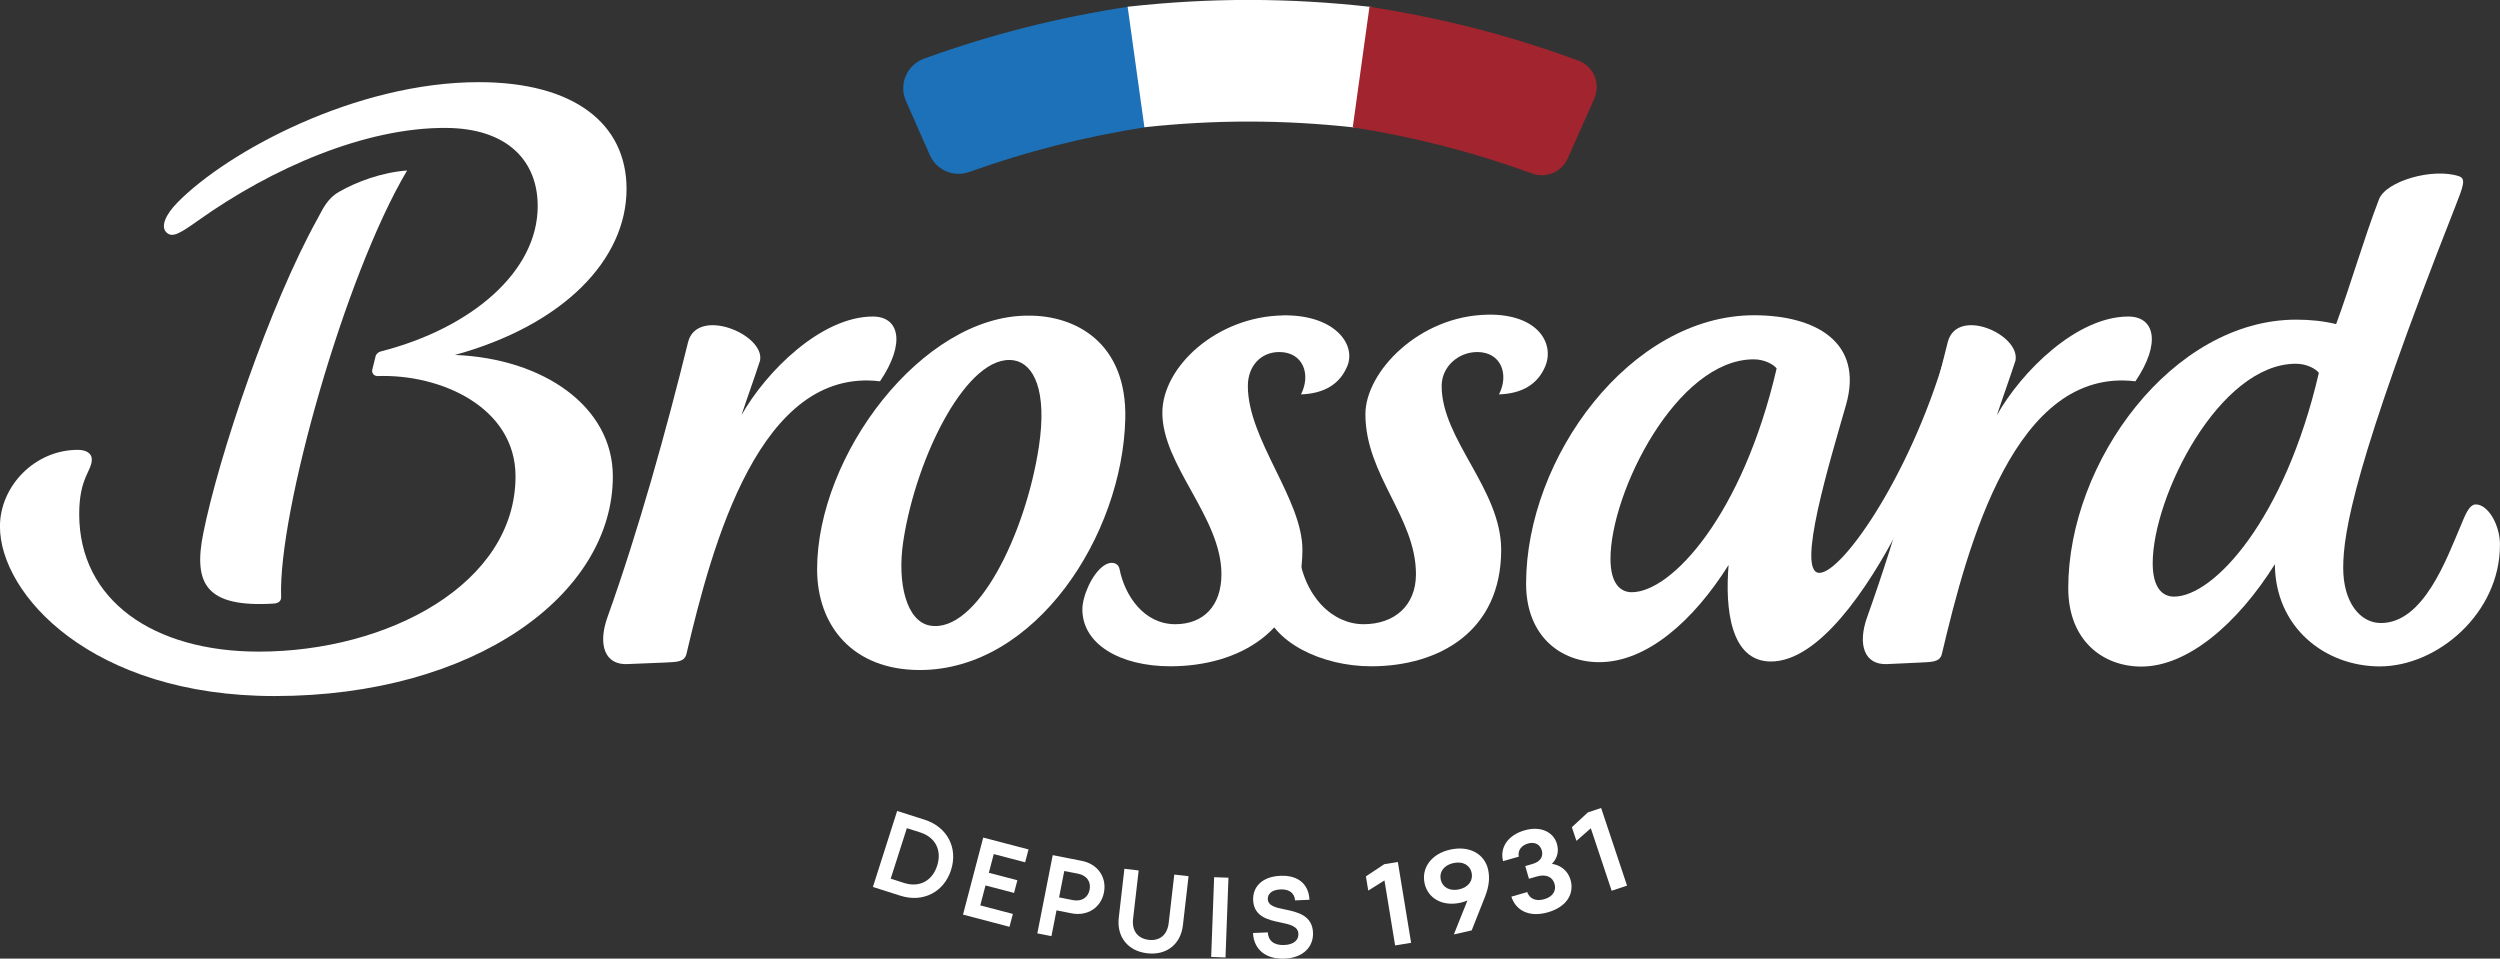
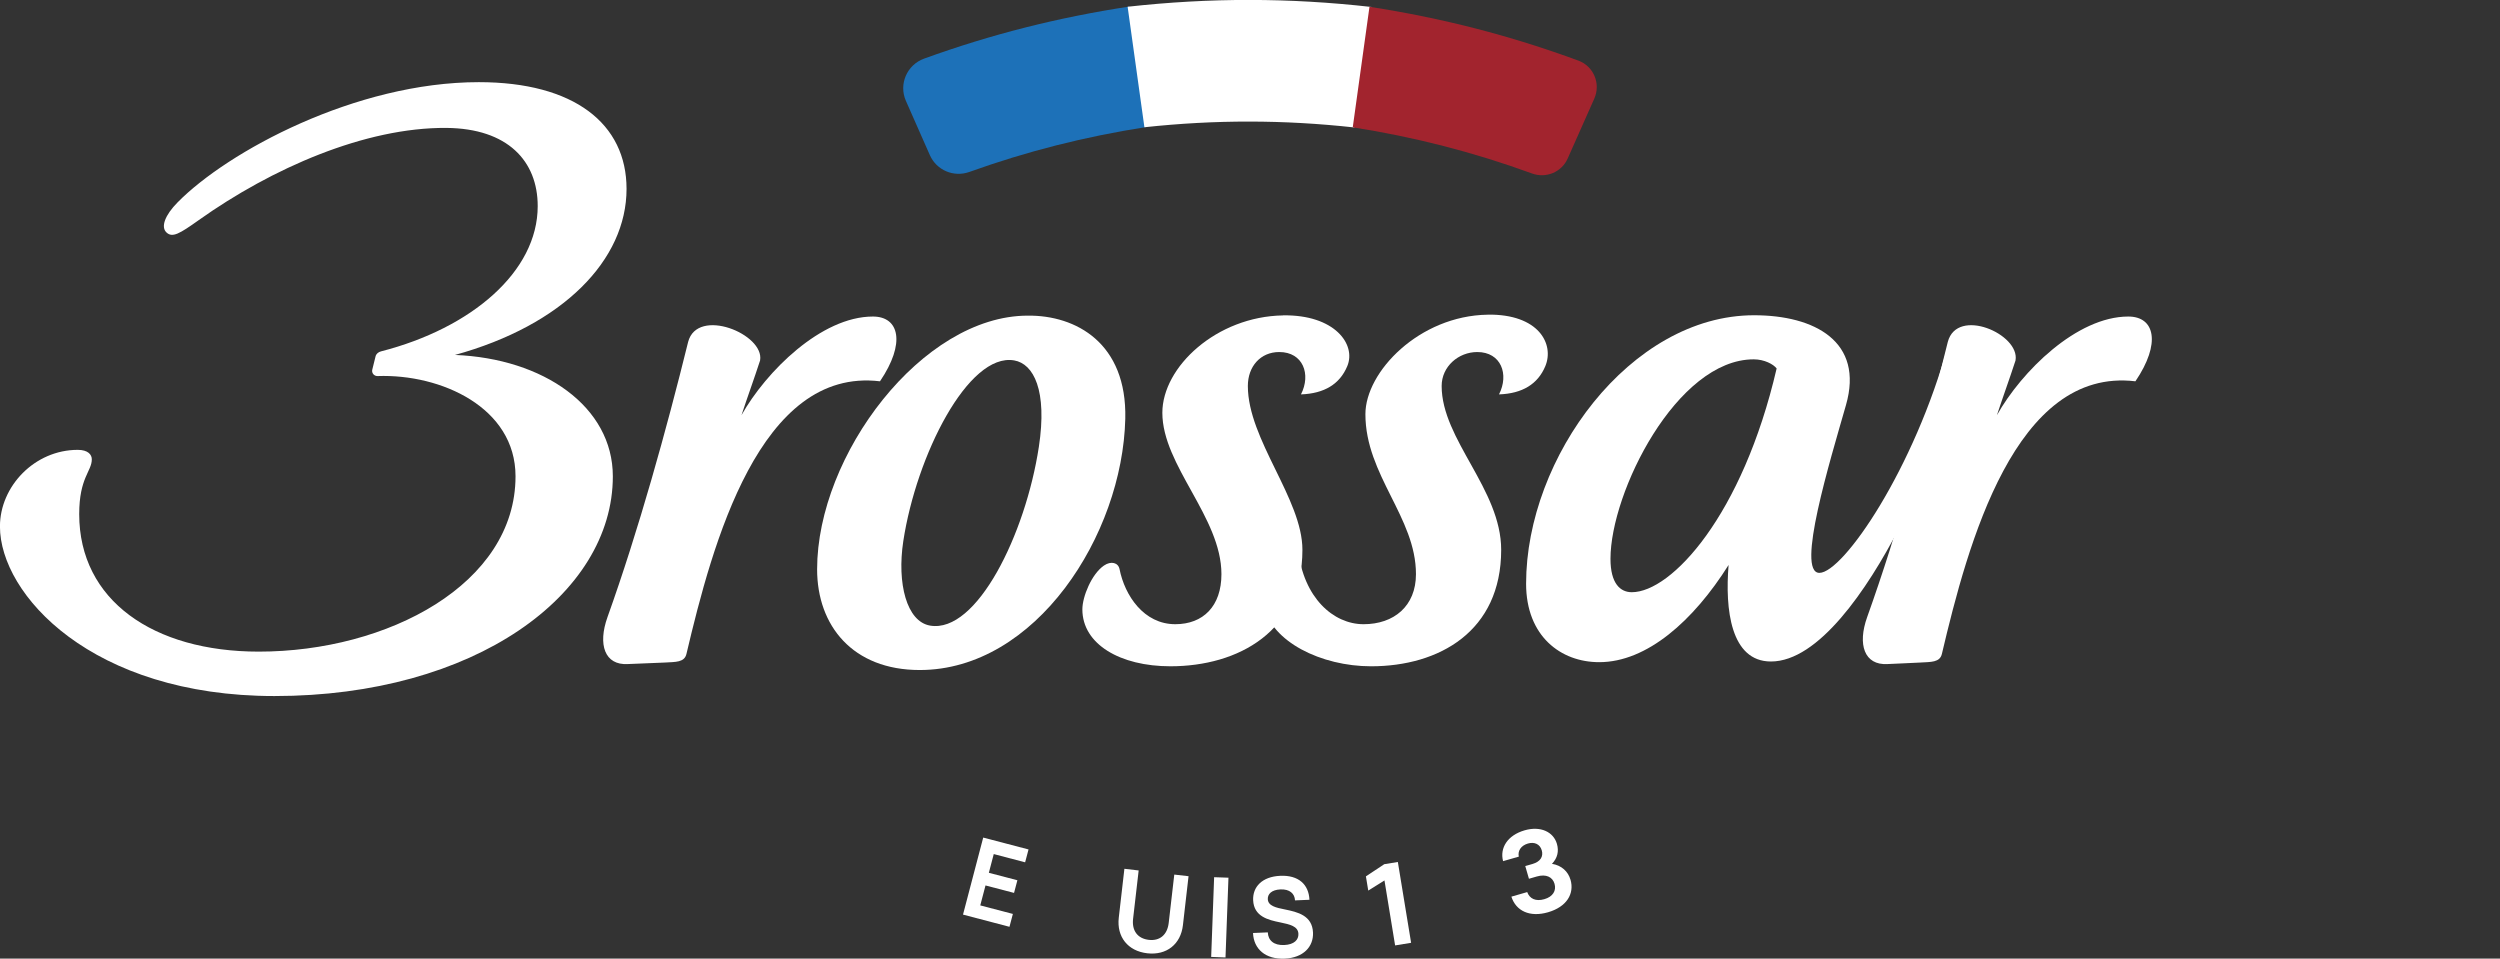
<svg xmlns="http://www.w3.org/2000/svg" id="Calque_2" viewBox="0 0 448.53 171.98">
  <rect x="0" y="0" width="448.53" height="171.98" fill="#333333" stroke="none" />
  <defs>
    <style>.cls-1{fill:#a2242e;}.cls-2{fill:#fff;}.cls-3{fill:#1d71b8;}</style>
  </defs>
  <g id="Calque_1-2">
    <g id="BROSSARD">
      <path class="cls-2" d="M230.19,56.59c-11.91.19-21.65,9.23-21.65,17.47,0,9.46,10.6,18.76,10.6,28.95,0,5.75-3.28,8.98-8.28,8.98-5.65,0-9.06-5.15-10-9.88-.23-1.15-1.5-1.53-2.8-.64-2.21,1.52-3.87,5.57-3.87,7.86,0,6.26,6.8,10.21,15.79,10.21,12.18,0,23.69-6.26,23.69-20.89,0-9.13-9.79-19.78-9.79-29.4,0-3.5,2.26-6.09,5.63-6.09,4.28,0,5.74,4,3.9,7.6,4.2-.15,6.97-1.85,8.31-5.07,1.63-3.9-2.26-9.26-11.54-9.11Z" />
      <path class="cls-2" d="M266.88,56.46c-12.24.2-21.91,10.23-21.91,17.85,0,10.93,9.07,18.51,9.07,28.7,0,5.75-3.97,8.98-9.4,8.98s-10.77-4.75-11.74-13.33c-.13-1.16-8.24,2.97-9.53,3.86-2.21,1.52,2.96,3.99,3.42,6.23,1.3,6.33,10.21,10.79,19.21,10.79,12.18,0,23.33-6.26,23.33-20.89,0-10.88-10.68-19.78-10.68-29.4,0-3.5,3.02-6.09,6.39-6.09,4.28,0,5.74,4,3.9,7.6,4.2-.15,6.97-1.85,8.31-5.07,1.63-3.9-1.11-9.39-10.4-9.24Z" />
      <path class="cls-2" d="M136.37,64.66c.82-4.71-11.24-9.64-12.91-3.32-3.88,15.74-8.92,33.89-14.47,49.38-1.76,4.92-.51,8.66,3.65,8.42,2.64-.1,3.95-.16,6.59-.27,1.99-.12,3.57,0,3.93-1.56,4.66-19.76,13.16-51.49,34.72-48.9,4.64-6.84,3.48-11.62-1.27-11.62-9.27,0-19.18,9.87-23.58,17.7,1.12-3.4,2.23-6.41,3.34-9.82Z" />
      <path class="cls-2" d="M361.61,64.66c.82-4.71-10.47-9.64-12.15-3.32-3.88,15.74-8.92,33.89-14.47,49.38-1.76,4.92-.51,8.66,3.65,8.42,2.64-.1,3.19-.16,5.83-.27,1.99-.12,3.57,0,3.93-1.56,4.66-19.76,13.16-51.49,34.72-48.9,4.64-6.84,3.48-11.62-1.27-11.62-9.27,0-19.18,9.87-23.58,17.7,1.12-3.4,2.23-6.41,3.34-9.82Z" />
-       <path class="cls-2" d="M73.04,30.59c-11.21,18.85-23.16,61.44-22.6,76.47.03.72-.4,1.17-1.33,1.23-12.2.74-14.45-3.57-12.64-12.62,2.77-13.85,11.92-41.01,20.52-56.47.89-1.6,1.63-3.51,3.85-4.79,3.14-1.8,7.62-3.48,12.2-3.82Z" />
+       <path class="cls-2" d="M73.04,30.59Z" />
      <path class="cls-2" d="M184.4,56.63c-18.94,0-37.8,24.99-37.8,45.51,0,10.11,6.38,18.07,18.41,18.07,20.79,0,36.38-24.17,36.88-45.08.32-13.57-8.84-18.59-17.49-18.5ZM186.38,80.19c-2.39,15.66-11.13,33.48-19.51,32.05-4.21-.72-5.96-7.57-4.81-15.15,2.35-15.4,11.66-33.84,19.89-32.43,3.49.6,5.98,5.36,4.43,15.53" />
      <path class="cls-2" d="M349.57,61.66c-6.08,22.46-18.9,41.12-23.15,41.12s1.9-20.06,4.77-30.11c3.26-11.37-5.59-16.11-16.49-16.11-22.19,0-40.9,25.51-40.9,48.16,0,9.44,6.25,14.09,13.12,14.08,8.55,0,16.9-7.41,23.21-17.44-.66,7.95.37,17.32,7.6,17.32,8.5,0,17.26-12.82,23.03-23.99,5.24-10.15,7.83-18.53,8.88-22.26l-.07-10.79ZM292.76,106.25c-2.03,0-3.82-1.52-3.82-5.99,0-11.95,11.91-35.79,25.7-35.79,1.89,0,3.55.88,4.11,1.64-6.12,26.37-18.87,40.14-25.99,40.14" />
-       <path class="cls-2" d="M448.53,97.81c0-3.78-2.22-7.31-4.33-7.31-1.28,0-2.01,2.17-2.69,3.76-2.56,5.97-6.66,17.52-14.35,17.52-3.67,0-6.76-3.62-6.76-9.91s2-18.84,20.1-64.79c1.48-3.75,1.95-5.03.67-5.46-4.7-1.56-13.1.87-14.35,4.14-2.77,7.21-4.95,14.94-7.69,22.39-2.19-.54-4.62-.8-7.16-.8-22.19,0-40.9,25.51-40.9,48.16,0,9.44,6.25,14.09,13.12,14.08,8.23,0,17.17-7.56,23.95-18.36.06,11.32,8.98,18.33,18.82,18.33,10.4,0,21.56-9.59,21.56-21.77ZM390.04,107.04c-2.03,0-3.82-1.52-3.82-5.99,0-11.95,11.91-35.79,25.7-35.79,1.89,0,3.55.88,4.11,1.64-6.12,26.37-18.87,40.14-25.99,40.14Z" />
      <path class="cls-2" d="M81.56,63.7c19.54-5.37,30.85-17.11,30.85-29.81,0-11.7-9.41-19.15-26.5-19.15-22.1,0-45.06,12.44-54.05,21.57-2.27,2.3-3.05,4.41-1.99,5.4s2.33.24,5.79-2.22c13.1-9.31,29.87-16.65,44.42-16.54,11.03.09,16.39,5.97,16.39,14.03,0,11.75-11.85,21.89-28.11,26.06-.47.12-.86.43-.98.89l-.59,2.39c-.15.61.33,1.17.95,1.15,11.4-.4,24.75,5.64,24.75,17.98,0,19.35-22.96,31.46-46.07,31.46-18.9,0-32.21-9.2-32.21-24.67,0-6.56,2.26-7.67,2.26-9.83,0-.83-.66-1.7-2.52-1.7-7.76,0-13.96,6.56-13.96,13.74,0,12.2,16.47,30.43,49.25,30.43,35.88,0,60.71-18.19,60.71-39.42,0-12.48-12.4-21.16-28.39-21.78Z" />
    </g>
    <g id="Drapeau">
      <path class="cls-3" d="M205.61,22.8c-11.01,1.72-21.35,4.34-31.7,8.05-2.79,1-5.88-.3-7.08-3.01l-4.3-9.74c-1.32-2.99.18-6.46,3.26-7.58,12.03-4.36,24.05-7.4,36.87-9.35.99,7.21,1.97,14.41,2.96,21.62" />
      <path class="cls-2" d="M243,22.87c-12.74-1.4-24.95-1.41-37.68-.04-1-7.21-2.01-14.41-3.01-21.62,14.79-1.64,28.95-1.63,43.74.04-1.02,7.2-2.03,14.41-3.05,21.61" />
      <path class="cls-1" d="M274.88,31.13c-10.51-3.83-21.01-6.53-32.18-8.29,1-7.21,2-14.41,3-21.62,13.04,2.01,25.25,5.15,37.49,9.66,2.74,1.01,4.03,4.14,2.85,6.8-1.59,3.59-3.19,7.17-4.78,10.76-1.08,2.44-3.87,3.6-6.38,2.69" />
    </g>
    <g id="Date">
-       <path class="cls-2" d="M160.97,145.5l4.93,1.57c4.07,1.3,6,5.07,4.73,9.02-1.26,3.95-5.02,5.91-9.09,4.61l-4.93-1.57,4.35-13.63ZM159.8,157.64l2.39.77c2.73.87,5.06-.33,5.95-3.1.88-2.76-.32-5.1-3.05-5.97l-2.39-.76-2.9,9.07Z" />
      <path class="cls-2" d="M172.77,164.11l3.63-13.84,8.13,2.13-.61,2.31-5.63-1.48-.88,3.36,5.12,1.34-.6,2.27-5.12-1.34-.94,3.58,5.85,1.53-.61,2.31-8.34-2.19Z" />
-       <path class="cls-2" d="M194.09,154.45c2.89.57,4.5,2.97,3.97,5.68-.53,2.69-2.93,4.3-5.82,3.73l-2.69-.53-.91,4.63-2.53-.5,2.76-14.04,5.22,1.03ZM192.48,161.49c1.58.31,2.74-.46,3.01-1.87.28-1.42-.5-2.56-2.08-2.87l-2.47-.48-.93,4.73,2.47.49Z" />
      <path class="cls-2" d="M200.72,164.66l1.01-8.79,2.56.3-1,8.67c-.25,2.17.84,3.55,2.81,3.78,1.95.23,3.33-.87,3.58-3.04l1-8.67,2.56.29-1.01,8.79c-.39,3.41-2.93,5.44-6.4,5.04-3.49-.4-5.5-2.96-5.11-6.37Z" />
      <path class="cls-2" d="M220.4,157.48l-.53,14.3-2.57-.1.53-14.3,2.57.09Z" />
      <path class="cls-2" d="M224.83,167.39l2.63-.11c.06,1.43,1.06,2.35,2.94,2.27,1.8-.08,2.6-.95,2.55-2.01-.06-1.37-1.54-1.69-3.26-2.05-2.19-.44-4.73-1.06-4.86-3.98-.1-2.39,1.6-4.24,4.88-4.38,3.27-.14,5.1,1.56,5.22,4.3l-2.59.11c-.05-1.22-.97-2.04-2.6-1.97-1.61.07-2.32.84-2.28,1.75.05,1.2,1.44,1.53,3.09,1.85,2.23.46,4.89,1.06,5.02,4.14.11,2.53-1.73,4.53-5.08,4.68-3.47.15-5.56-1.74-5.68-4.58Z" />
      <path class="cls-2" d="M248.33,155.05l2.46-.4,2.38,14.5-2.87.47-1.91-11.66-2.91,1.82-.42-2.55,3.27-2.17Z" />
-       <path class="cls-2" d="M266.98,156.01c.3,1.31.26,2.83-.58,4.95l-2.36,5.96-3.2.73c1.25-3.23,1.99-4.89,2.43-6.1-.34.16-.74.3-1.21.4-3.22.73-5.85-.74-6.46-3.42-.63-2.76,1.16-5.32,4.54-6.09,3.47-.79,6.2.74,6.85,3.57ZM264.03,156.57c-.31-1.37-1.61-2.11-3.3-1.72-1.69.38-2.55,1.61-2.24,2.98s1.61,2.11,3.3,1.73c1.69-.38,2.55-1.61,2.23-2.98Z" />
      <path class="cls-2" d="M281.77,157.83c.73,2.54-.71,4.88-4.03,5.84-3.28.95-5.76-.23-6.58-2.8l2.84-.82c.44,1.2,1.53,1.72,3.08,1.27,1.53-.44,2.18-1.53,1.82-2.76-.35-1.21-1.5-1.79-3.17-1.31l-1.42.41-.66-2.28,1.29-.37c1.44-.42,1.99-1.34,1.67-2.45-.31-1.09-1.29-1.57-2.49-1.22-1.26.37-1.85,1.34-1.63,2.35l-2.82.81c-.62-2.38.8-4.64,3.86-5.53,2.88-.83,5.18.29,5.8,2.43.38,1.31.11,2.55-.89,3.58,1.74.28,2.9,1.39,3.32,2.84Z" />
-       <path class="cls-2" d="M284.89,145.75l2.37-.79,4.65,13.93-2.76.92-3.74-11.21-2.58,2.26-.82-2.45,2.88-2.66Z" />
    </g>
  </g>
</svg>